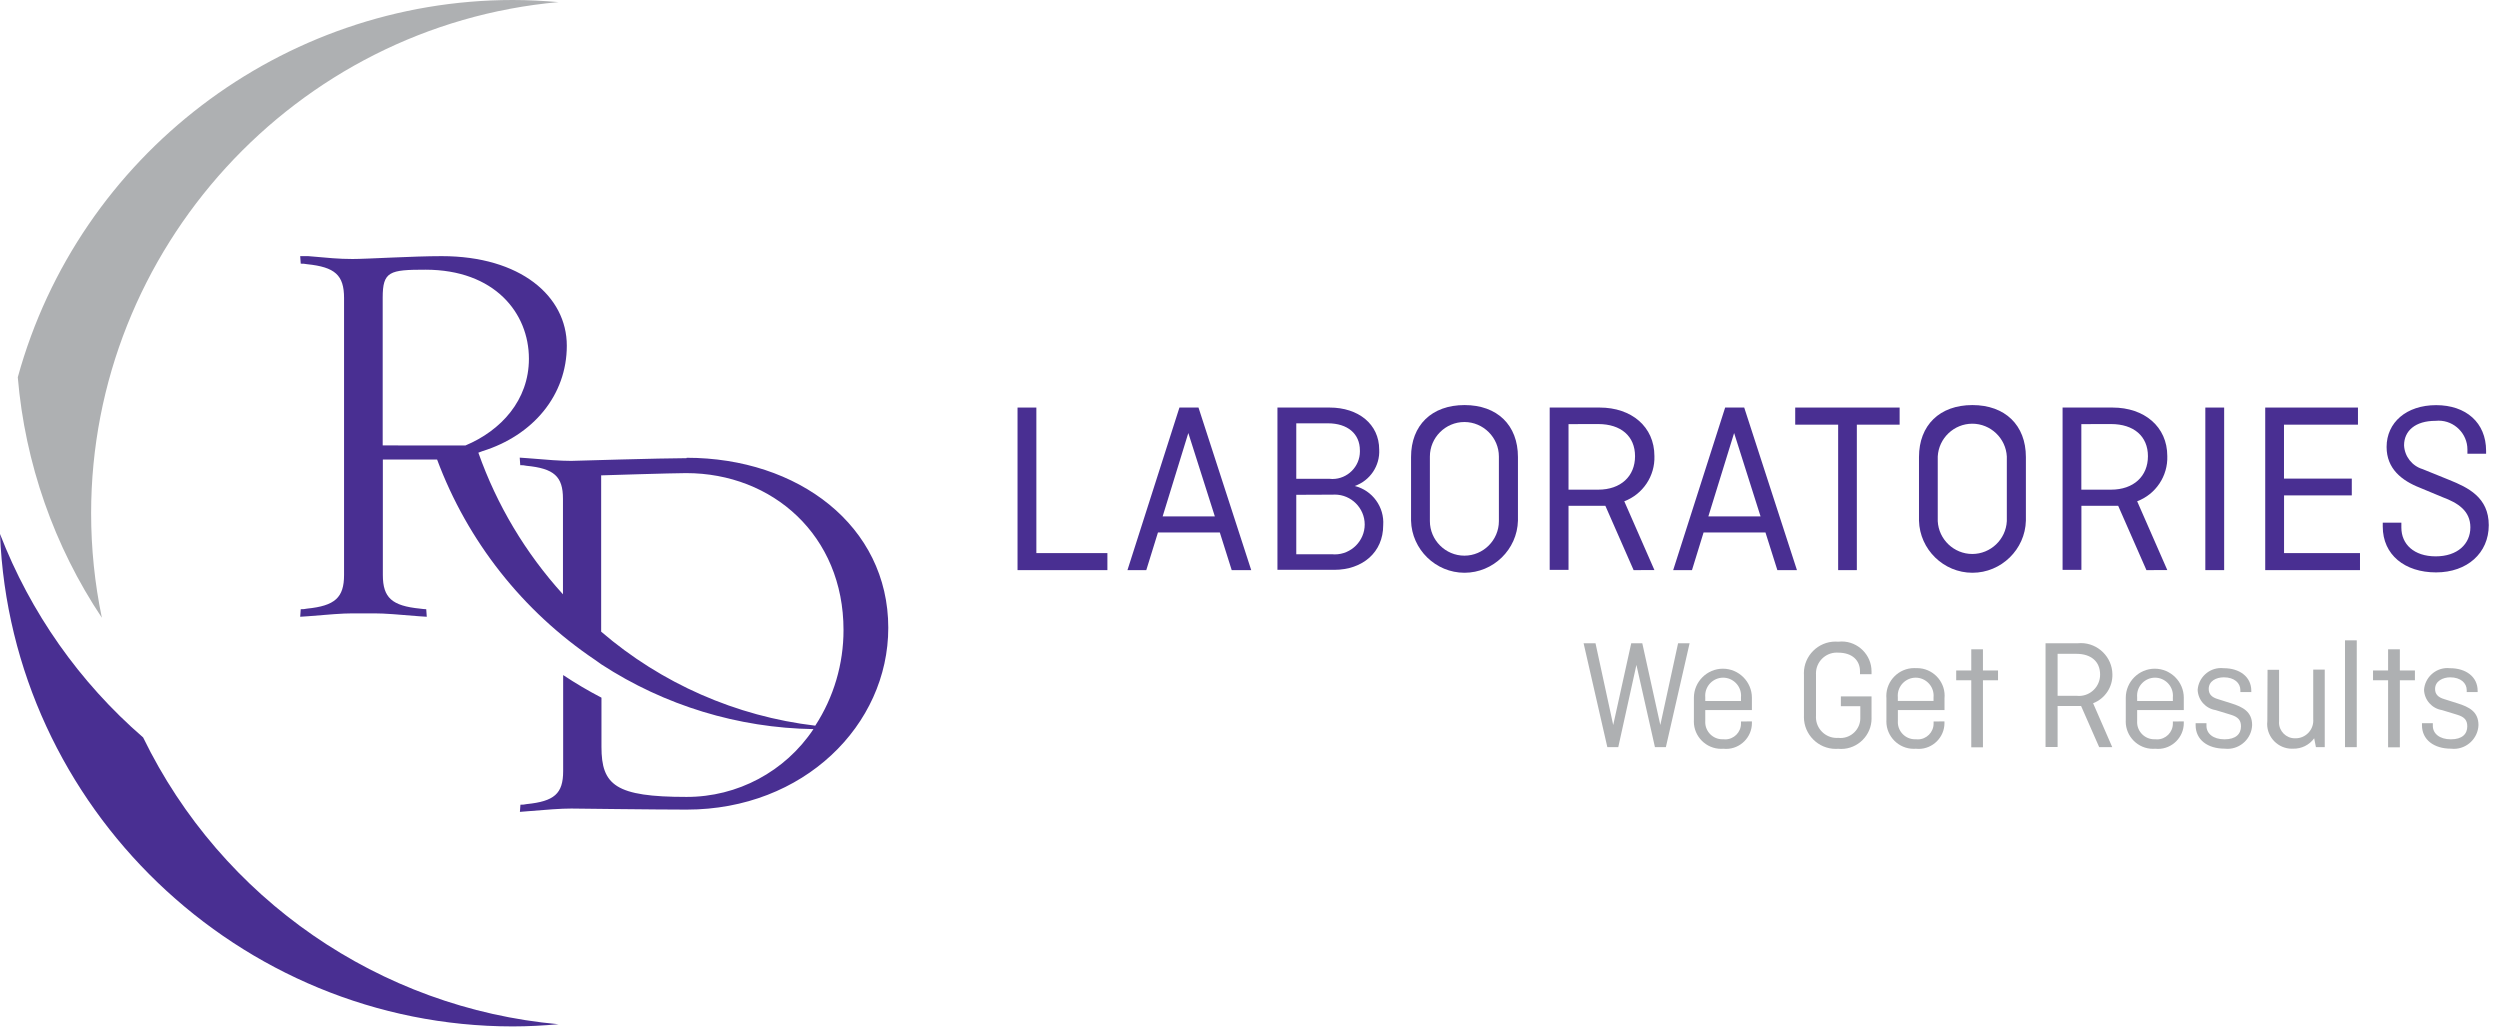
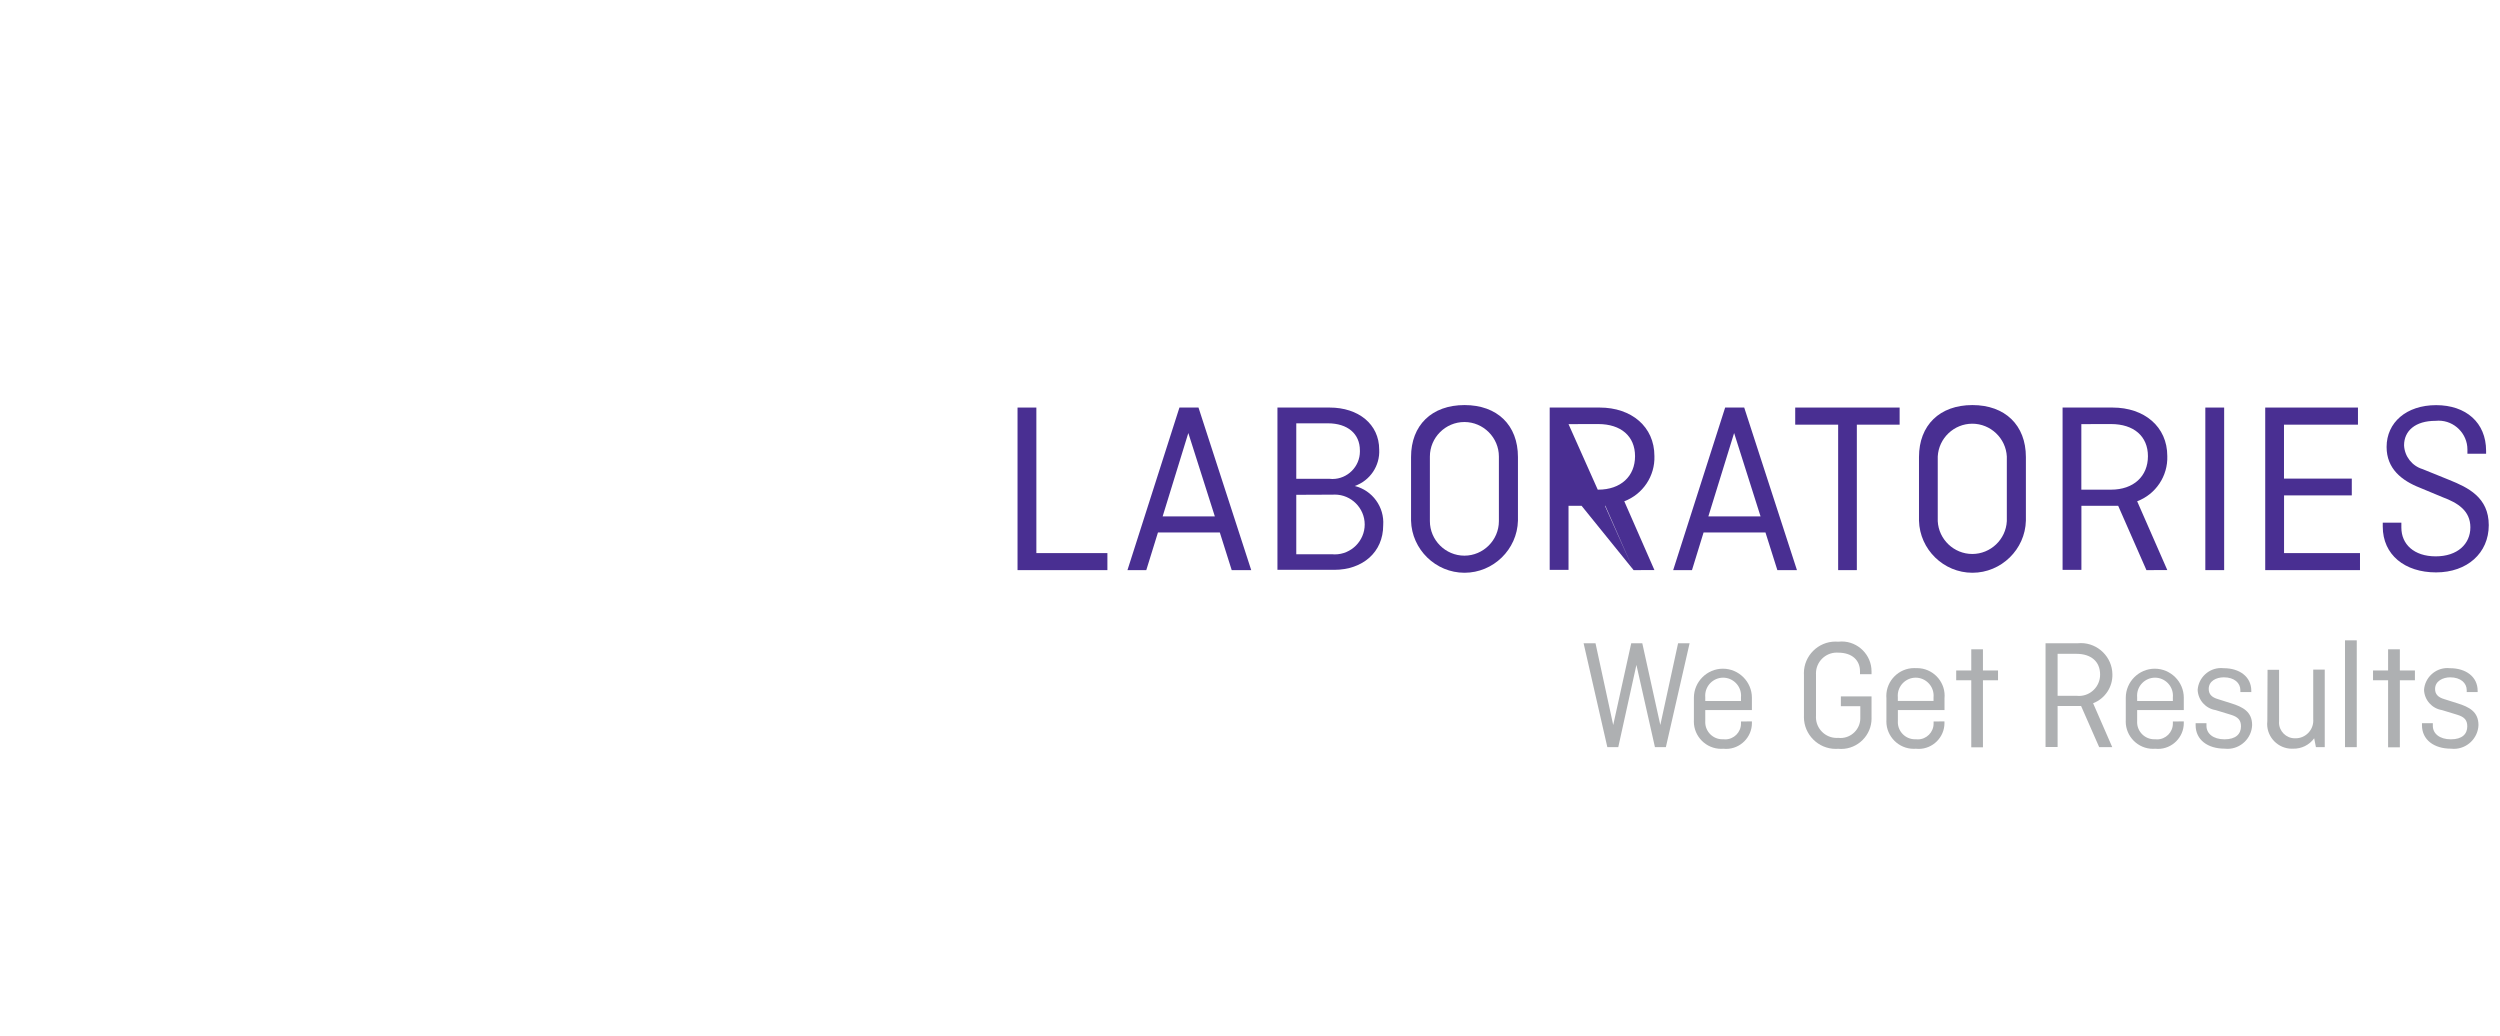
<svg xmlns="http://www.w3.org/2000/svg" width="100%" height="100%" viewBox="0 0 222 92" version="1.1" xml:space="preserve" style="fill-rule:evenodd;clip-rule:evenodd;stroke-linejoin:round;stroke-miterlimit:2;">
  <g transform="matrix(1,0,0,1,-44.713,-17.909)">
    <path d="M136.742,67.024L143.05,67.024L143.05,68.536L135.07,68.536L135.07,54.1L136.742,54.1L136.742,67.024Z" style="fill:rgb(73,47,146);fill-rule:nonzero;" />
  </g>
  <g transform="matrix(1,0,0,1,-49.542,-17.909)">
    <path d="M149.66,68.536L154.276,54.1L155.968,54.1L160.651,68.536L158.918,68.536L157.861,65.191L152.369,65.191L151.332,68.536L149.66,68.536ZM152.784,63.766L157.42,63.766L155.065,56.361L152.784,63.766Z" style="fill:rgb(73,47,146);fill-rule:nonzero;" />
  </g>
  <g transform="matrix(1,0,0,1,-56.133,-17.909)">
    <path d="M169.57,54.1L174.206,54.1C176.755,54.1 178.606,55.572 178.606,57.833C178.682,59.27 177.792,60.593 176.432,61.064C178.006,61.455 179.08,62.938 178.961,64.556C178.961,66.951 177.135,68.51 174.606,68.51L169.57,68.51L169.57,54.1ZM171.242,55.5L171.242,60.424L174.142,60.424C174.244,60.437 174.347,60.444 174.45,60.444C175.79,60.444 176.893,59.341 176.893,58.001C176.893,57.965 176.893,57.93 176.891,57.895C176.891,56.423 175.791,55.5 174.055,55.5L171.242,55.5ZM171.242,61.848L171.242,67.126L174.406,67.126C174.492,67.134 174.578,67.139 174.664,67.139C176.12,67.139 177.319,65.94 177.319,64.484C177.319,63.027 176.12,61.829 174.664,61.829C174.607,61.829 174.55,61.83 174.493,61.834L171.242,61.848Z" style="fill:rgb(73,47,146);fill-rule:nonzero;" />
  </g>
  <g transform="matrix(1,0,0,1,-62.006,-17.8)">
    <path d="M196.8,64.032C196.736,66.591 194.613,68.661 192.054,68.661C189.494,68.661 187.371,66.591 187.307,64.032L187.307,58.386C187.307,55.55 189.153,53.77 192.057,53.77C194.961,53.77 196.8,55.549 196.8,58.386L196.8,64.032ZM188.98,64.079C188.98,65.76 190.363,67.143 192.044,67.143C193.725,67.143 195.108,65.76 195.108,64.079L195.108,58.339C195.108,56.658 193.725,55.275 192.044,55.275C190.363,55.275 188.98,56.658 188.98,58.339L188.98,64.079Z" style="fill:rgb(73,47,146);fill-rule:nonzero;" />
  </g>
  <g transform="matrix(1,0,0,1,-68.097,-17.909)">
-     <path d="M213.162,68.536L210.653,62.823L207.382,62.823L207.382,68.516L205.71,68.516L205.71,54.1L210.152,54.1C212.962,54.1 215.009,55.792 215.009,58.408C215.069,60.177 213.989,61.797 212.333,62.422L215.009,68.53L213.162,68.536ZM207.382,55.571L207.382,61.391L210.018,61.391C212.025,61.391 213.289,60.2 213.289,58.421C213.289,56.642 212.038,55.565 210.018,55.565L207.382,55.571Z" style="fill:rgb(73,47,146);fill-rule:nonzero;" />
+     <path d="M213.162,68.536L210.653,62.823L207.382,62.823L207.382,68.516L205.71,68.516L205.71,54.1L210.152,54.1C212.962,54.1 215.009,55.792 215.009,58.408C215.069,60.177 213.989,61.797 212.333,62.422L215.009,68.53L213.162,68.536ZL207.382,61.391L210.018,61.391C212.025,61.391 213.289,60.2 213.289,58.421C213.289,56.642 212.038,55.565 210.018,55.565L207.382,55.571Z" style="fill:rgb(73,47,146);fill-rule:nonzero;" />
  </g>
  <g transform="matrix(1,0,0,1,-73.522,-17.909)">
    <path d="M222.1,68.536L226.716,54.1L228.408,54.1L233.091,68.536L231.352,68.536L230.295,65.191L224.8,65.191L223.77,68.536L222.1,68.536ZM225.224,63.766L229.86,63.766L227.512,56.361L225.224,63.766Z" style="fill:rgb(73,47,146);fill-rule:nonzero;" />
  </g>
  <g transform="matrix(1,0,0,1,-78.885,-17.909)">
    <path d="M238.3,54.1L247.572,54.1L247.572,55.619L243.772,55.619L243.772,68.536L242.113,68.536L242.113,55.619L238.3,55.619L238.3,54.1Z" style="fill:rgb(73,47,146);fill-rule:nonzero;" />
  </g>
  <g transform="matrix(1,0,0,1,-84.324,-17.8)">
    <path d="M264.223,64.032C264.159,66.591 262.036,68.661 259.476,68.661C256.917,68.661 254.794,66.591 254.73,64.032L254.73,58.386C254.73,55.55 256.576,53.77 259.473,53.77C262.37,53.77 264.223,55.549 264.223,58.386L264.223,64.032ZM256.396,64.079C256.479,65.703 257.837,66.993 259.463,66.993C261.089,66.993 262.447,65.703 262.53,64.079L262.53,58.339C262.447,56.715 261.089,55.425 259.463,55.425C257.837,55.425 256.479,56.715 256.396,58.339L256.396,64.079Z" style="fill:rgb(73,47,146);fill-rule:nonzero;" />
  </g>
  <g transform="matrix(1,0,0,1,-90.633,-17.909)">
    <path d="M281.236,68.536L278.727,62.823L275.462,62.823L275.462,68.516L273.79,68.516L273.79,54.1L278.232,54.1C281.042,54.1 283.089,55.792 283.089,58.408C283.149,60.177 282.069,61.797 280.413,62.422L283.089,68.53L281.236,68.536ZM275.456,55.571L275.456,61.391L278.092,61.391C280.099,61.391 281.37,60.2 281.37,58.421C281.37,56.642 280.112,55.565 278.092,55.565L275.456,55.571Z" style="fill:rgb(73,47,146);fill-rule:nonzero;" />
  </g>
  <g transform="matrix(1,0,0,1,-96.907,-17.909)">
    <rect x="292.74" y="54.1" width="1.672" height="14.436" style="fill:rgb(73,47,146);fill-rule:nonzero;" />
  </g>
  <g transform="matrix(1,0,0,1,-99.538,-17.909)">
    <path d="M302.362,61.9L302.362,67.024L309.105,67.024L309.105,68.536L300.69,68.536L300.69,54.1L308.925,54.1L308.925,55.619L302.356,55.619L302.356,60.409L308.377,60.409L308.377,61.9L302.362,61.9Z" style="fill:rgb(73,47,146);fill-rule:nonzero;" />
  </g>
  <g transform="matrix(1,0,0,1,-104.702,-17.806)">
    <path d="M323.809,58.1L323.809,57.752C323.809,57.742 323.809,57.731 323.809,57.721C323.809,56.317 322.654,55.161 321.249,55.161C321.157,55.161 321.065,55.166 320.973,55.176C319.167,55.176 318.183,56.076 318.183,57.35C318.227,58.33 318.889,59.181 319.829,59.464L322.204,60.427C323.856,61.096 325.704,61.966 325.704,64.441C325.704,66.916 323.791,68.635 321.021,68.635C318.251,68.635 316.291,67.076 316.291,64.568L316.291,64.22L317.943,64.22L317.943,64.655C317.943,66.133 319.06,67.21 320.994,67.21C322.928,67.21 324.071,66.11 324.071,64.634C324.071,63.158 322.954,62.46 321.609,61.958L319.602,61.122C317.976,60.486 316.632,59.43 316.632,57.496C316.632,55.322 318.391,53.783 321.032,53.783C323.673,53.783 325.467,55.328 325.467,57.837L325.467,58.1L323.809,58.1Z" style="fill:rgb(73,47,146);fill-rule:nonzero;" />
  </g>
  <g transform="matrix(1,0,0,1,-69.586,-28.267)">
    <path d="M219.622,85.39L217.515,94.615L216.545,94.615L214.9,87.31L213.288,94.615L212.318,94.615L210.21,85.39L211.267,85.39L212.839,92.648L214.439,85.39L215.422,85.39L217.022,92.648L218.6,85.39L219.622,85.39Z" style="fill:rgb(174,176,178);fill-rule:nonzero;" />
  </g>
  <g transform="matrix(1,0,0,1,-74.431,-29.409)">
    <path d="M230,93.469L230,93.569C230,93.586 230.001,93.603 230.001,93.62C230.001,94.877 228.966,95.911 227.71,95.911C227.626,95.911 227.542,95.906 227.458,95.897C227.394,95.902 227.331,95.905 227.267,95.905C225.938,95.905 224.845,94.811 224.845,93.483C224.845,93.436 224.846,93.389 224.849,93.342L224.849,91.416C224.849,91.399 224.849,91.382 224.849,91.365C224.849,89.952 226.011,88.789 227.425,88.789C228.838,88.789 230,89.952 230,91.365C230,91.382 230,91.399 230,91.416L230,92.46L225.859,92.46L225.859,93.443C225.857,93.475 225.856,93.507 225.856,93.538C225.856,94.372 226.542,95.057 227.375,95.057C227.403,95.057 227.431,95.057 227.459,95.055C227.516,95.062 227.574,95.066 227.631,95.066C228.399,95.066 229.031,94.434 229.031,93.666C229.031,93.654 229.031,93.642 229.031,93.63L229.031,93.476L230,93.469ZM225.859,91.656L229.03,91.656L229.03,91.322C229.034,91.274 229.037,91.226 229.037,91.178C229.037,90.305 228.318,89.586 227.445,89.586C226.571,89.586 225.853,90.305 225.853,91.178C225.853,91.226 225.855,91.274 225.859,91.322L225.859,91.656Z" style="fill:rgb(174,176,178);fill-rule:nonzero;" />
  </g>
  <g transform="matrix(1,0,0,1,-79.267,-28.192)">
    <path d="M242.736,90.032L245.459,90.032L245.459,91.885C245.461,91.923 245.461,91.96 245.461,91.998C245.461,93.479 244.243,94.698 242.761,94.698C242.672,94.698 242.584,94.694 242.495,94.685C242.423,94.691 242.351,94.693 242.278,94.693C240.73,94.693 239.455,93.419 239.455,91.87C239.455,91.83 239.456,91.789 239.458,91.748L239.458,88.125C239.455,88.072 239.453,88.018 239.453,87.965C239.453,86.429 240.717,85.165 242.253,85.165C242.334,85.165 242.415,85.168 242.495,85.175C242.6,85.162 242.706,85.156 242.811,85.156C244.264,85.156 245.459,86.351 245.459,87.804C245.459,87.82 245.459,87.835 245.459,87.851L245.459,88.058L244.435,88.058L244.435,87.8C244.435,86.85 243.766,86.148 242.495,86.148C242.452,86.145 242.408,86.143 242.365,86.143C241.355,86.143 240.525,86.974 240.525,87.983C240.525,88.021 240.526,88.058 240.528,88.095L240.528,91.748C240.525,91.792 240.523,91.836 240.523,91.88C240.523,92.889 241.354,93.72 242.363,93.72C242.407,93.72 242.451,93.718 242.495,93.715C242.564,93.723 242.634,93.727 242.704,93.727C243.669,93.727 244.463,92.933 244.463,91.968C244.463,91.953 244.462,91.937 244.462,91.922L244.462,90.9L242.736,90.9L242.736,90.032Z" style="fill:rgb(174,176,178);fill-rule:nonzero;" />
  </g>
  <g transform="matrix(1,0,0,1,-82.886,-29.357)">
    <path d="M255.553,93.417L255.553,93.517C255.553,93.534 255.554,93.551 255.554,93.568C255.554,94.825 254.519,95.859 253.263,95.859C253.179,95.859 253.095,95.854 253.011,95.845C252.949,95.85 252.887,95.852 252.824,95.852C251.492,95.852 250.396,94.756 250.396,93.424C250.396,93.379 250.398,93.335 250.4,93.29L250.4,91.364C250.394,91.296 250.391,91.227 250.391,91.158C250.391,89.801 251.509,88.683 252.866,88.683C252.916,88.683 252.966,88.685 253.016,88.688C253.051,88.687 253.086,88.686 253.121,88.686C254.464,88.686 255.569,89.791 255.569,91.134C255.569,91.211 255.565,91.287 255.558,91.364L255.558,92.408L251.417,92.408L251.417,93.391C251.415,93.423 251.414,93.455 251.414,93.486C251.414,94.32 252.1,95.005 252.933,95.005C252.961,95.005 252.989,95.005 253.017,95.003C253.074,95.01 253.132,95.014 253.189,95.014C253.957,95.014 254.589,94.382 254.589,93.614C254.589,93.602 254.589,93.59 254.589,93.578L254.589,93.424L255.553,93.417ZM251.413,91.6L254.584,91.6L254.584,91.27C254.588,91.222 254.591,91.174 254.591,91.126C254.591,90.253 253.872,89.534 252.999,89.534C252.125,89.534 251.407,90.253 251.407,91.126C251.407,91.174 251.409,91.222 251.413,91.27L251.413,91.6Z" style="fill:rgb(174,176,178);fill-rule:nonzero;" />
  </g>
  <g transform="matrix(1,0,0,1,-85.959,-28.532)">
    <path d="M259.67,88.07L261.008,88.07L261.008,86.19L262.045,86.19L262.045,88.07L263.383,88.07L263.383,88.94L262.045,88.94L262.045,94.894L261.008,94.894L261.008,88.939L259.67,88.939L259.67,88.07Z" style="fill:rgb(174,176,178);fill-rule:nonzero;" />
  </g>
  <g transform="matrix(1,0,0,1,-89.885,-28.267)">
    <path d="M276.293,94.615L274.687,90.962L272.6,90.962L272.6,94.6L271.53,94.6L271.53,85.39L274.366,85.39C274.466,85.379 274.566,85.374 274.666,85.374C276.189,85.374 277.447,86.616 277.466,88.139C277.499,89.271 276.81,90.308 275.753,90.715L277.453,94.615L276.293,94.615ZM272.6,86.327L272.6,90.053L274.279,90.053C274.352,90.062 274.426,90.066 274.5,90.066C275.528,90.066 276.373,89.221 276.373,88.193C276.373,88.18 276.373,88.166 276.373,88.153C276.373,87.016 275.573,86.327 274.279,86.327L272.6,86.327Z" style="fill:rgb(174,176,178);fill-rule:nonzero;" />
  </g>
  <g transform="matrix(1,0,0,1,-93.409,-29.409)">
    <path d="M287.329,93.469L287.329,93.569C287.329,93.586 287.33,93.603 287.33,93.62C287.33,94.877 286.295,95.911 285.039,95.911C284.955,95.911 284.871,95.906 284.787,95.897C284.723,95.902 284.66,95.905 284.596,95.905C283.267,95.905 282.174,94.811 282.174,93.483C282.174,93.436 282.175,93.389 282.178,93.342L282.178,91.416C282.178,91.399 282.178,91.382 282.178,91.365C282.178,89.952 283.34,88.789 284.754,88.789C286.167,88.789 287.33,89.952 287.33,91.365C287.33,91.382 287.329,91.399 287.329,91.416L287.329,92.46L283.188,92.46L283.188,93.443C283.186,93.475 283.185,93.507 283.185,93.538C283.185,94.372 283.871,95.057 284.704,95.057C284.732,95.057 284.76,95.057 284.788,95.055C284.845,95.062 284.903,95.066 284.96,95.066C285.728,95.066 286.36,94.434 286.36,93.666C286.36,93.654 286.36,93.642 286.36,93.63L286.36,93.476L287.329,93.469ZM283.188,91.656L286.359,91.656L286.359,91.322C286.363,91.274 286.366,91.226 286.366,91.178C286.366,90.305 285.647,89.586 284.774,89.586C283.9,89.586 283.182,90.305 283.182,91.178C283.182,91.226 283.184,91.274 283.188,91.322L283.188,91.656Z" style="fill:rgb(174,176,178);fill-rule:nonzero;" />
  </g>
  <g transform="matrix(1,0,0,1,-96.479,-29.363)">
    <path d="M292.413,93.583L292.413,93.824C292.413,94.493 293.002,95.015 294.013,95.015C295.024,95.015 295.478,94.54 295.478,93.864C295.478,93.302 295.21,93.021 294.561,92.827L293.223,92.419C292.333,92.279 291.662,91.519 291.631,90.619C291.709,89.535 292.623,88.685 293.71,88.685C293.791,88.685 293.872,88.69 293.952,88.699C295.33,88.699 296.394,89.442 296.394,90.706L296.394,90.82L295.424,90.82L295.424,90.646C295.424,90.017 294.895,89.509 293.952,89.509C293.283,89.509 292.614,89.837 292.614,90.539C292.614,91.001 292.868,91.282 293.444,91.449L294.608,91.817C295.638,92.138 296.468,92.56 296.468,93.75C296.426,94.92 295.452,95.86 294.281,95.86C294.194,95.86 294.107,95.854 294.02,95.844C292.528,95.844 291.451,95.061 291.451,93.764L291.451,93.583L292.413,93.583Z" style="fill:rgb(174,176,178);fill-rule:nonzero;" />
  </g>
  <g transform="matrix(1,0,0,1,-99.631,-29.422)">
    <path d="M300.99,88.9L302.013,88.9L302.013,93.456C302.009,93.498 302.007,93.54 302.007,93.582C302.007,94.35 302.639,94.982 303.407,94.982C303.42,94.982 303.432,94.981 303.445,94.981C303.458,94.981 303.471,94.982 303.485,94.982C304.343,94.982 305.05,94.275 305.05,93.417C305.05,93.376 305.048,93.335 305.045,93.295L305.045,88.88L306.068,88.88L306.068,95.77L305.285,95.77L305.131,94.981C304.698,95.579 303.996,95.925 303.258,95.904C303.222,95.906 303.185,95.907 303.149,95.907C301.945,95.907 300.954,94.916 300.954,93.712C300.954,93.624 300.959,93.536 300.97,93.449L300.99,88.9Z" style="fill:rgb(174,176,178);fill-rule:nonzero;" />
  </g>
  <g transform="matrix(1,0,0,1,-103.044,-28.138)">
    <rect x="311.28" y="85" width="1.044" height="9.486" style="fill:rgb(174,176,178);fill-rule:nonzero;" />
  </g>
  <g transform="matrix(1,0,0,1,-104.275,-28.532)">
    <path d="M315,88.07L316.338,88.07L316.338,86.19L317.382,86.19L317.382,88.07L318.72,88.07L318.72,88.94L317.382,88.94L317.382,94.894L316.338,94.894L316.338,88.939L315,88.939L315,88.07Z" style="fill:rgb(174,176,178);fill-rule:nonzero;" />
  </g>
  <g transform="matrix(1,0,0,1,-106.427,-29.363)">
    <path d="M322.463,93.583L322.463,93.824C322.463,94.493 323.052,95.015 324.063,95.015C325.074,95.015 325.521,94.54 325.521,93.864C325.521,93.302 325.26,93.021 324.611,92.827L323.273,92.419C322.383,92.279 321.712,91.519 321.681,90.619C321.76,89.536 322.673,88.686 323.76,88.686C323.84,88.686 323.92,88.691 324,88.7C325.378,88.7 326.442,89.443 326.442,90.707L326.442,90.821L325.472,90.821L325.472,90.647C325.472,90.018 324.937,89.51 324,89.51C323.365,89.51 322.662,89.838 322.662,90.54C322.662,91.002 322.916,91.283 323.491,91.45L324.655,91.818C325.685,92.139 326.515,92.561 326.515,93.751C326.473,94.921 325.499,95.861 324.328,95.861C324.241,95.861 324.154,95.855 324.067,95.845C322.575,95.845 321.498,95.062 321.498,93.765L321.498,93.584L322.463,93.583Z" style="fill:rgb(174,176,178);fill-rule:nonzero;" />
  </g>
  <g transform="matrix(1,0,0,1,0,-23.464)">
-     <path d="M0,70.88C0.981,95.164 21.226,114.608 45.53,114.61C46.868,114.61 48.253,114.536 49.597,114.416C33.706,112.981 19.684,103.3 12.71,88.949C7.059,84.057 2.694,77.852 0,70.88Z" style="fill:rgb(73,47,146);fill-rule:nonzero;" />
-   </g>
+     </g>
  <g transform="matrix(1,0,0,1,-0.781,0)">
-     <path d="M50.378,0.187C49.041,0.074 47.7,0 46.311,0C25.855,0.006 7.788,13.777 2.36,33.5C3.006,41.134 5.575,48.482 9.826,54.855C9.192,51.805 8.873,48.697 8.873,45.582C8.873,22.112 27.002,2.284 50.378,0.187Z" style="fill:rgb(174,176,178);fill-rule:nonzero;" />
-   </g>
+     </g>
  <g transform="matrix(1,0,0,1,-13.192,-11.255)">
-     <path d="M66.575,67.348L66.575,53.467C66.575,53.467 72.924,53.267 74.121,53.267C81.801,53.267 88.096,58.806 88.096,67.195C88.101,70.211 87.229,73.165 85.587,75.695C78.561,74.864 71.941,71.956 66.575,67.346M47.175,50.809L47.175,37.686C47.175,35.351 47.784,35.204 50.975,35.204C57.116,35.204 60.16,39.051 60.16,43.111C60.16,46.804 57.671,49.493 54.527,50.811L47.175,50.809ZM74.154,51.94C72.007,51.94 63.912,52.181 63.912,52.181C62.955,52.181 61.758,52.087 60.012,51.94L59.343,51.893L59.39,52.562C59.575,52.556 59.759,52.574 59.939,52.616C62.387,52.857 63.183,53.553 63.183,55.546L63.183,64.03C59.867,60.379 57.313,56.103 55.67,51.453L56.025,51.319C60.534,49.919 63.525,46.349 63.525,41.953C63.525,37.557 59.411,34 52.413,34C49.871,34 45.77,34.254 44.506,34.254C43.242,34.254 42.332,34.154 40.559,34L39.85,34L39.897,34.669C40.086,34.663 40.274,34.679 40.459,34.716C42.934,34.97 43.744,35.679 43.744,37.716L43.744,62.316C43.744,64.323 42.935,65.052 40.459,65.3C40.275,65.342 40.086,65.36 39.897,65.354L39.85,66.023L40.559,65.976C42.332,65.829 43.543,65.722 44.506,65.722L46.433,65.722C47.39,65.722 48.607,65.829 50.38,65.976L51.089,66.023L51.042,65.354C50.854,65.346 50.666,65.328 50.48,65.3C48.005,65.052 47.189,64.343 47.189,62.316L47.189,52.062L52.006,52.062C54.707,59.315 59.617,65.54 66.04,69.857C66.227,69.991 66.415,70.131 66.602,70.257C72.21,73.905 78.737,75.897 85.427,76C82.919,79.769 78.676,82.034 74.148,82.021C67.853,82.021 66.602,80.977 66.602,77.579L66.602,73.208C65.433,72.6 64.297,71.93 63.2,71.2L63.2,79.736C63.2,81.743 62.4,82.412 59.956,82.659C59.776,82.701 59.592,82.719 59.407,82.713L59.36,83.349L60.029,83.295C61.775,83.148 62.972,83.054 63.929,83.054C63.929,83.054 71.522,83.148 74.171,83.148C84.553,83.148 92.071,75.642 92.071,67.006C92.071,57.928 84.043,51.906 74.171,51.906" style="fill:rgb(73,47,146);fill-rule:nonzero;" />
-   </g>
+     </g>
</svg>